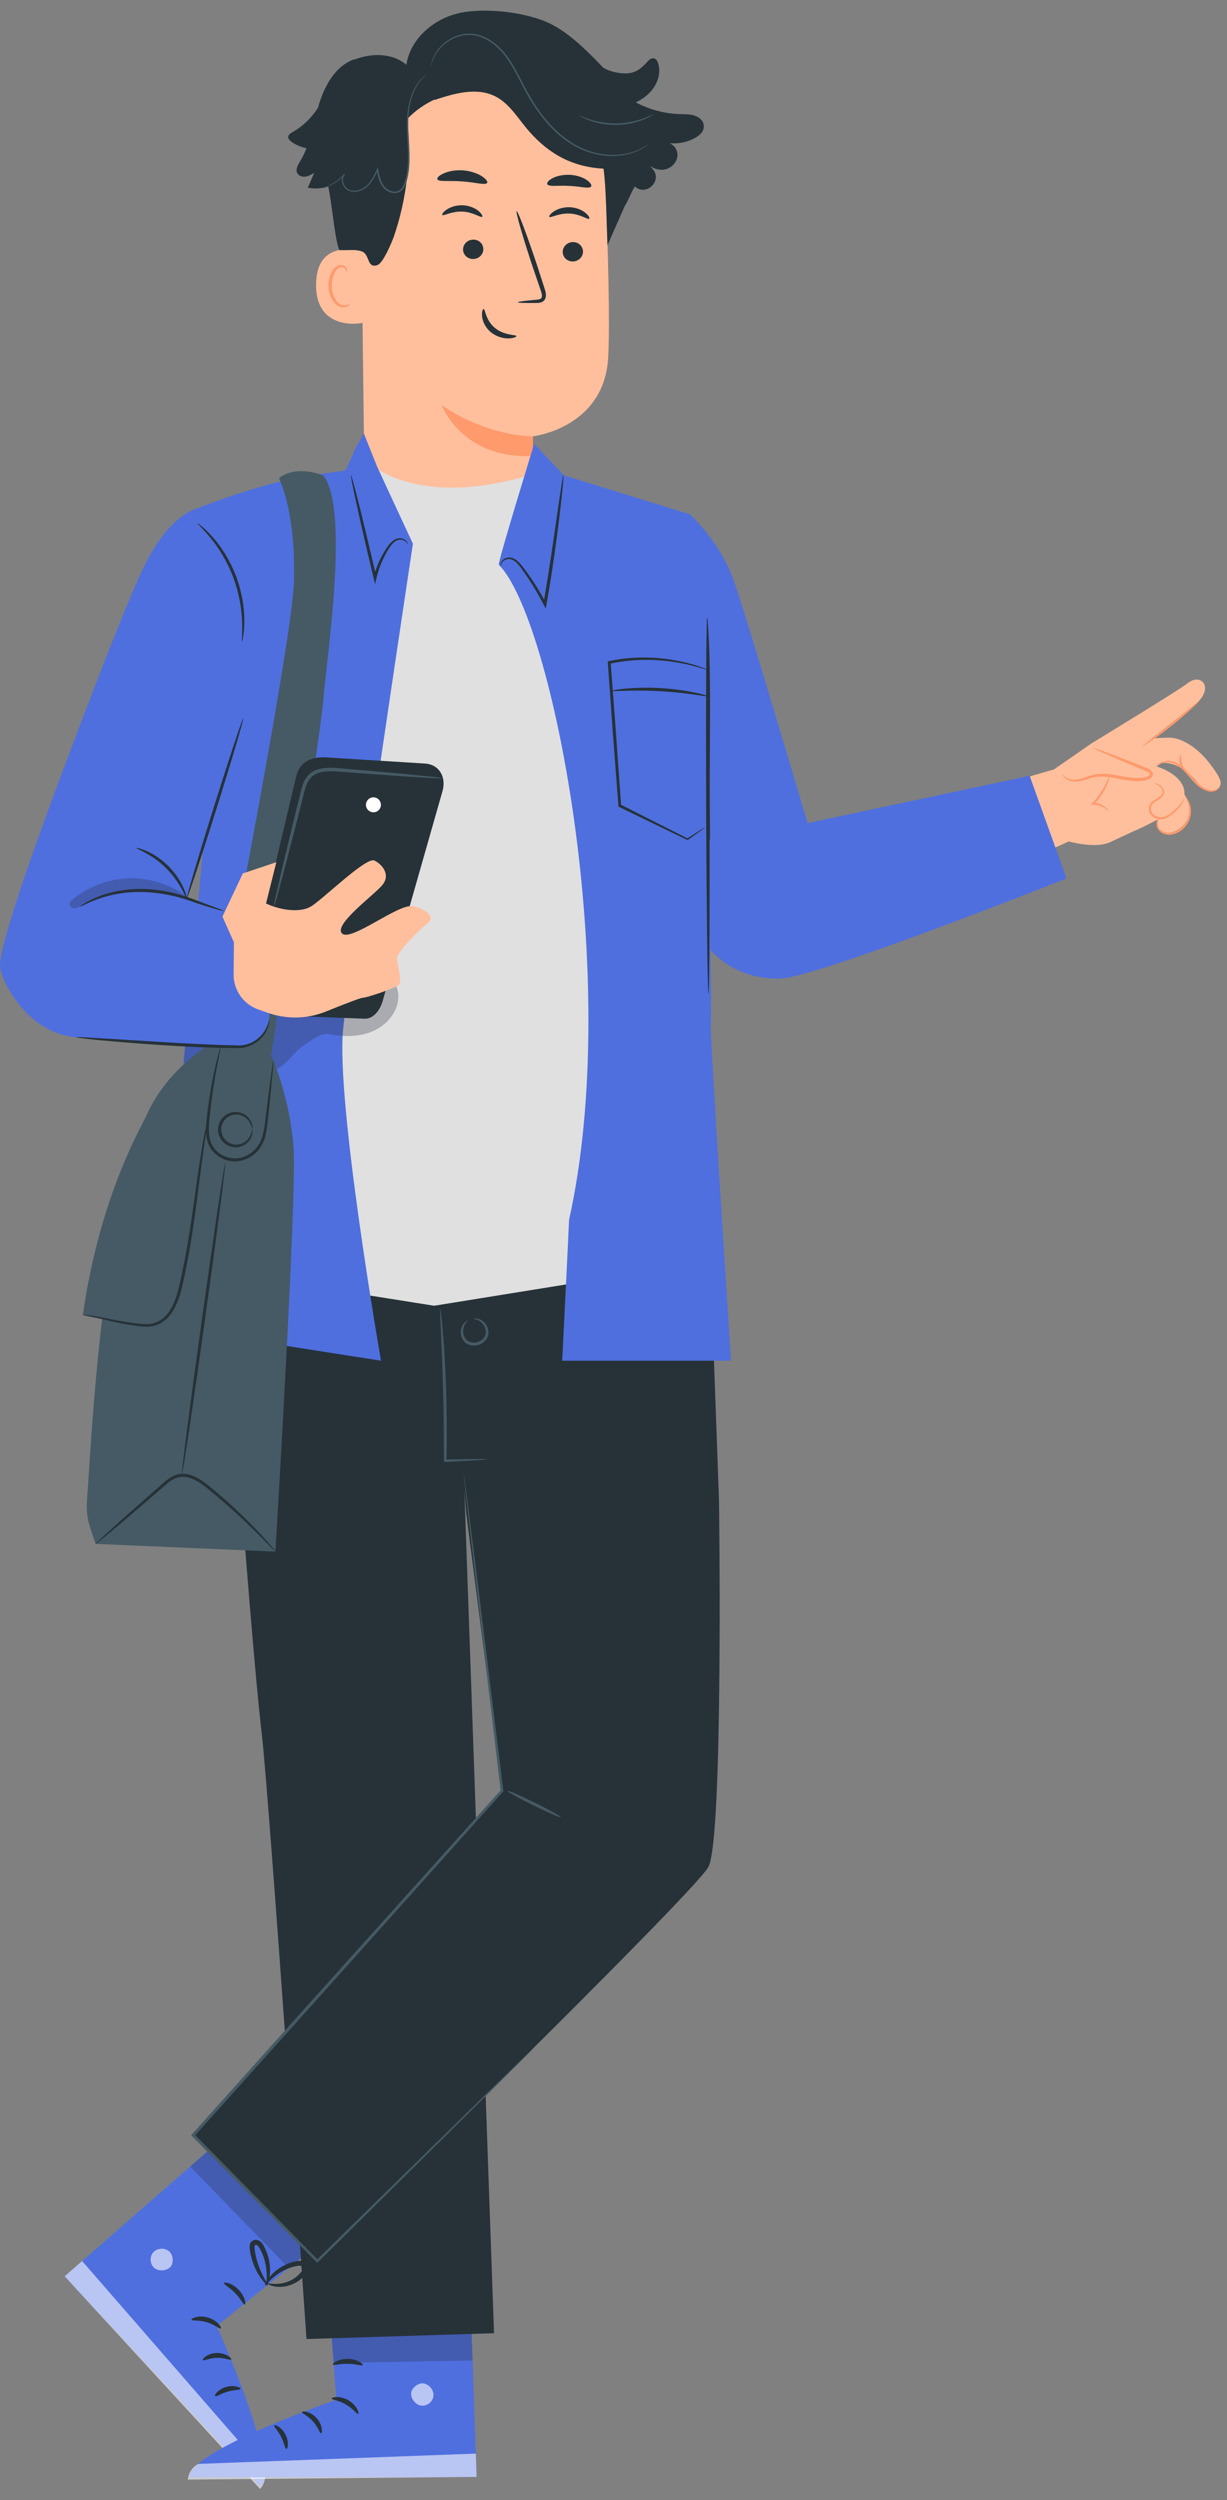
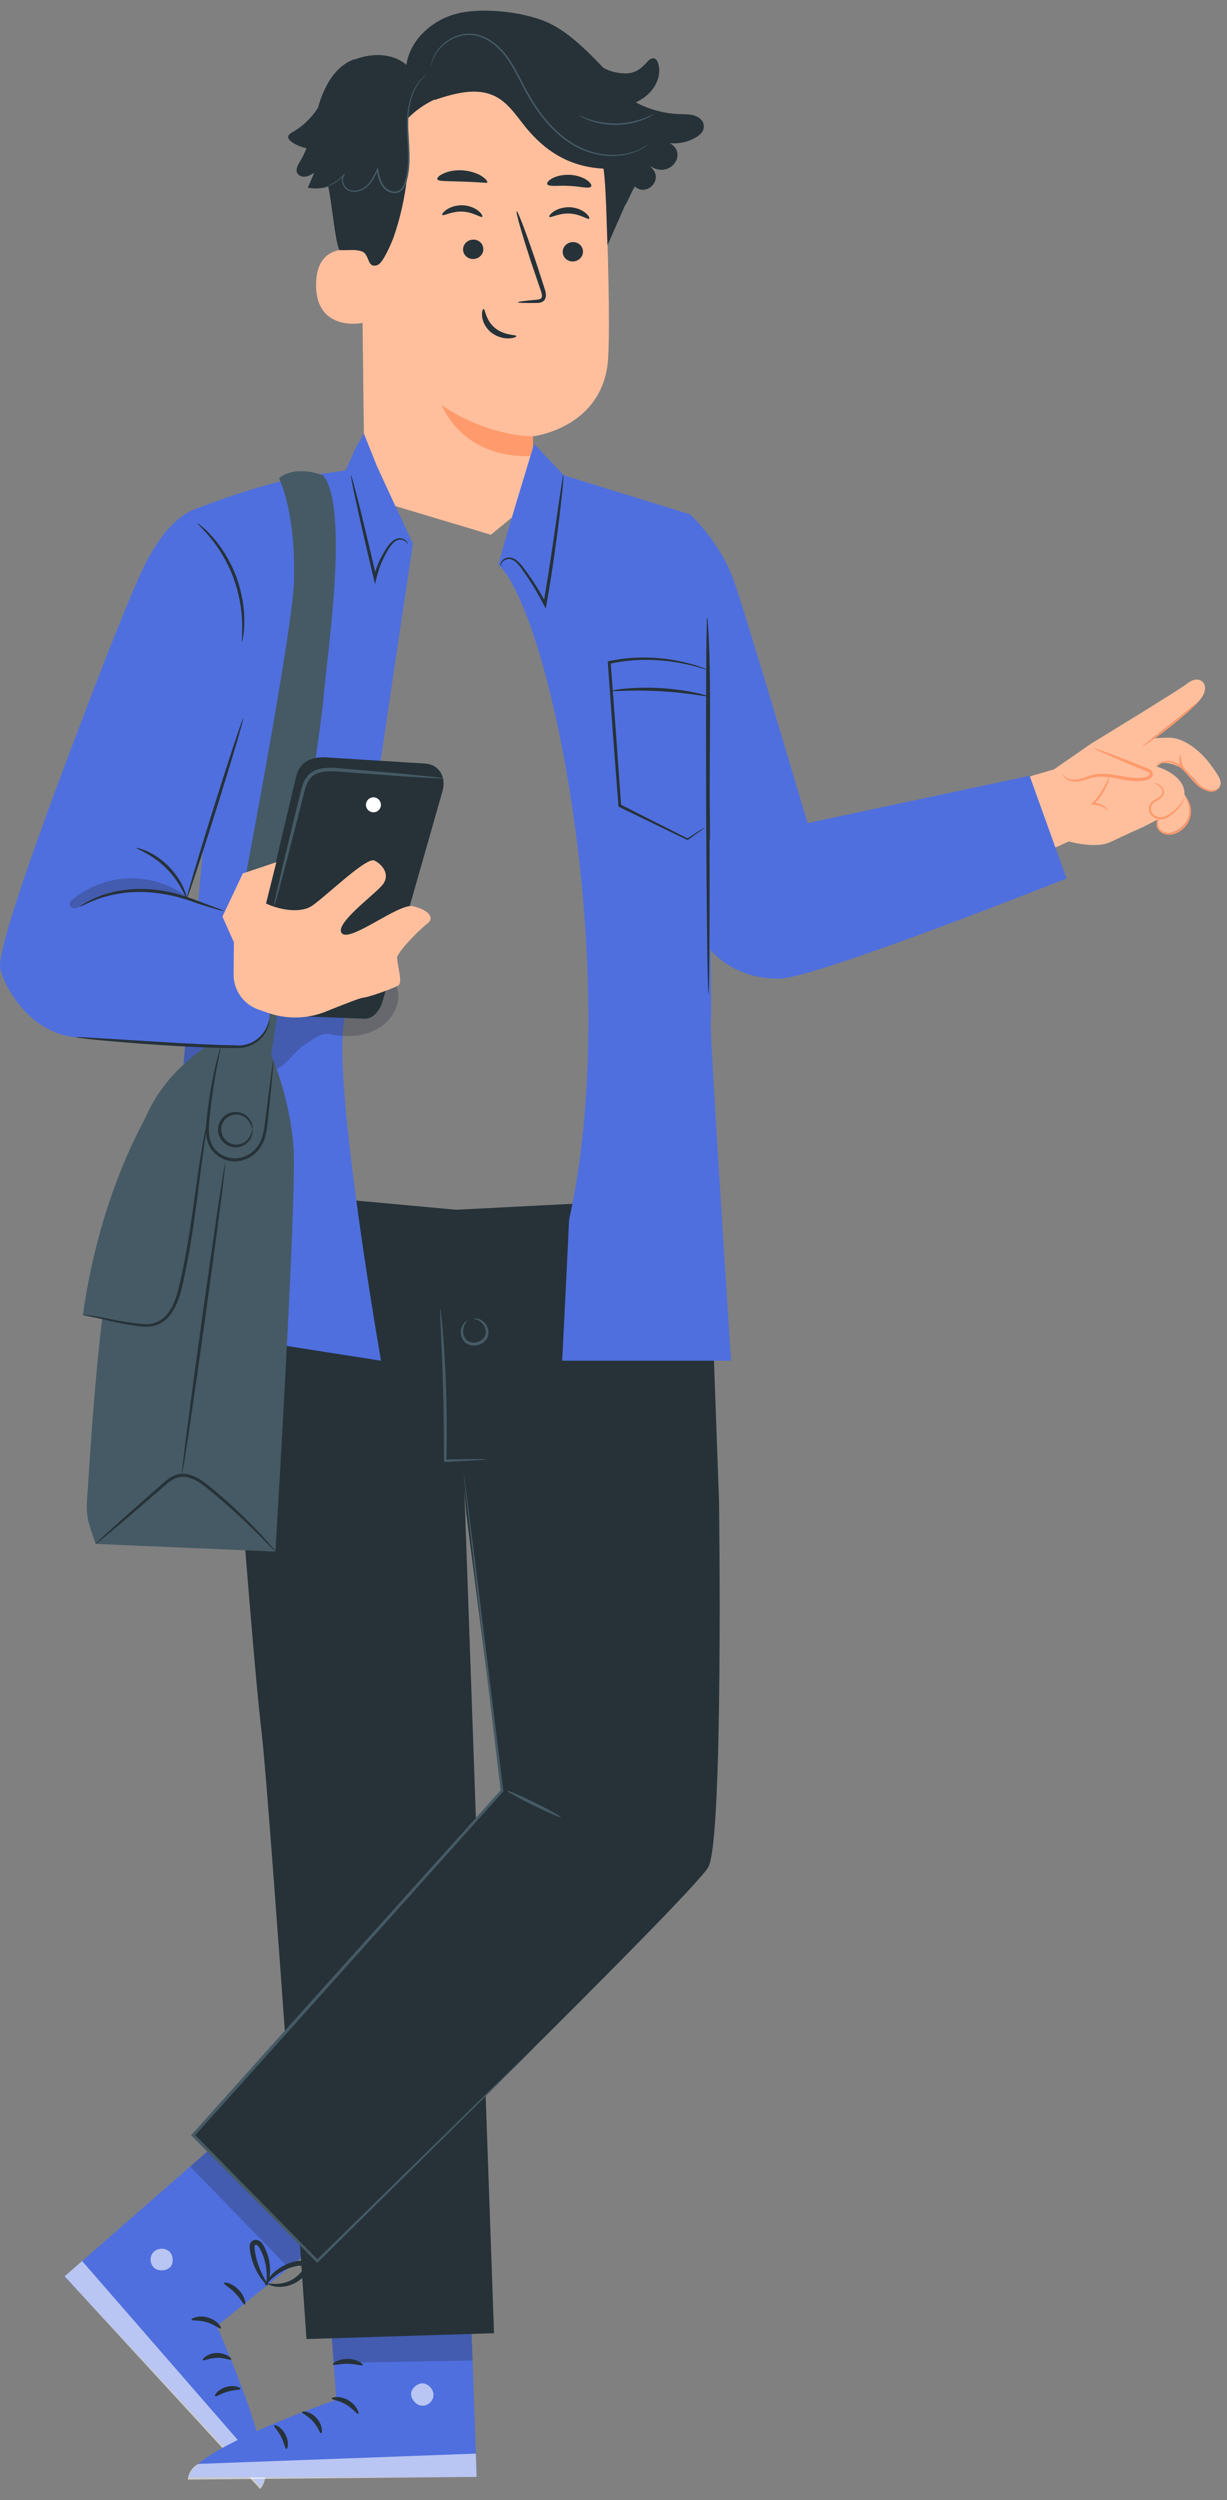
<svg xmlns="http://www.w3.org/2000/svg" width="82" height="167" viewBox="0 0 82 167" fill="none">
  <rect x="0" y="0" width="82" height="167" fill="#808080" stroke="none" />
  <path d="M24.37 33.188L24.128 13.323C23.908 8.383 26.598 4.138 31.543 4.052L32.001 4.069C36.604 4.259 40.288 7.951 40.469 12.555C40.638 16.839 40.767 21.572 40.646 23.86C40.392 28.598 35.62 29.142 35.62 29.142C35.611 29.142 35.589 32.027 35.594 33.417L32.808 35.719L24.374 33.188H24.37Z" fill="#FFBF9D" />
  <path d="M35.619 29.142C35.619 29.142 32.622 29.194 29.522 27.061C29.522 27.061 30.86 30.688 35.606 30.455L35.619 29.142Z" fill="#FF9A6C" />
  <path d="M38.962 16.808C38.962 17.167 38.655 17.46 38.279 17.465C37.908 17.469 37.606 17.184 37.606 16.826C37.606 16.467 37.912 16.174 38.288 16.169C38.664 16.165 38.962 16.45 38.962 16.808Z" fill="#263238" />
  <path d="M39.377 14.61C39.29 14.697 38.794 14.295 38.064 14.265C37.338 14.226 36.785 14.58 36.712 14.485C36.673 14.442 36.768 14.287 37.006 14.127C37.243 13.967 37.641 13.82 38.094 13.842C38.547 13.863 38.923 14.045 39.135 14.226C39.351 14.407 39.42 14.572 39.377 14.606V14.61Z" fill="#263238" />
  <path d="M32.302 16.644C32.302 17.003 31.996 17.296 31.62 17.301C31.249 17.305 30.946 17.02 30.946 16.662C30.946 16.303 31.253 16.009 31.629 16.005C32.004 16.001 32.302 16.286 32.302 16.644Z" fill="#263238" />
  <path d="M32.225 14.481C32.139 14.567 31.638 14.166 30.913 14.135C30.187 14.097 29.634 14.451 29.561 14.356C29.522 14.312 29.617 14.157 29.855 13.997C30.092 13.837 30.489 13.691 30.943 13.712C31.396 13.734 31.772 13.915 31.984 14.097C32.2 14.278 32.269 14.442 32.225 14.476V14.481Z" fill="#263238" />
  <path d="M34.609 20.19C34.609 20.147 35.063 20.09 35.801 20.026C35.987 20.013 36.164 19.983 36.203 19.857C36.25 19.723 36.181 19.52 36.103 19.3C35.948 18.842 35.784 18.363 35.611 17.862C34.929 15.815 34.445 14.131 34.527 14.105C34.609 14.079 35.227 15.716 35.909 17.767C36.073 18.272 36.229 18.752 36.375 19.214C36.436 19.43 36.548 19.672 36.44 19.948C36.384 20.086 36.242 20.181 36.125 20.207C36.004 20.237 35.9 20.237 35.805 20.237C35.067 20.246 34.609 20.233 34.605 20.19H34.609Z" fill="#263238" />
-   <path d="M32.557 12.214C32.449 12.395 31.75 12.17 30.89 12.119C30.031 12.045 29.305 12.166 29.228 11.972C29.193 11.877 29.344 11.717 29.655 11.579C29.962 11.441 30.428 11.341 30.942 11.38C31.456 11.419 31.905 11.583 32.19 11.764C32.475 11.946 32.605 12.127 32.557 12.214V12.214Z" fill="#263238" />
+   <path d="M32.557 12.214C30.031 12.045 29.305 12.166 29.228 11.972C29.193 11.877 29.344 11.717 29.655 11.579C29.962 11.441 30.428 11.341 30.942 11.38C31.456 11.419 31.905 11.583 32.19 11.764C32.475 11.946 32.605 12.127 32.557 12.214V12.214Z" fill="#263238" />
  <path d="M39.497 12.468C39.342 12.628 38.754 12.443 38.037 12.417C37.325 12.369 36.716 12.494 36.582 12.317C36.522 12.231 36.621 12.067 36.893 11.92C37.156 11.769 37.597 11.656 38.085 11.678C38.573 11.704 38.996 11.864 39.238 12.041C39.484 12.218 39.562 12.391 39.497 12.468V12.468Z" fill="#263238" />
  <path d="M24.37 16.852C24.292 16.813 21.152 15.755 21.122 18.998C21.092 22.245 24.357 21.606 24.361 21.511C24.365 21.416 24.37 16.852 24.37 16.852V16.852Z" fill="#FFBF9D" />
-   <path d="M23.385 20.272C23.385 20.272 23.329 20.311 23.234 20.354C23.139 20.397 22.979 20.423 22.811 20.358C22.47 20.229 22.185 19.68 22.176 19.097C22.172 18.803 22.236 18.523 22.34 18.29C22.439 18.052 22.595 17.888 22.768 17.858C22.94 17.819 23.061 17.923 23.1 18.018C23.143 18.108 23.122 18.173 23.139 18.177C23.148 18.186 23.208 18.125 23.182 17.987C23.169 17.923 23.13 17.845 23.057 17.784C22.979 17.72 22.867 17.685 22.746 17.698C22.496 17.711 22.267 17.94 22.15 18.195C22.021 18.449 21.939 18.765 21.947 19.097C21.96 19.749 22.293 20.367 22.759 20.505C22.988 20.566 23.178 20.501 23.277 20.423C23.377 20.345 23.398 20.272 23.385 20.267V20.272Z" fill="#FF9A6C" />
  <path d="M32.32 20.639C32.432 20.63 32.436 21.377 33.075 21.904C33.715 22.431 34.509 22.345 34.513 22.448C34.522 22.496 34.336 22.595 34.004 22.604C33.676 22.617 33.196 22.513 32.803 22.189C32.415 21.865 32.242 21.433 32.216 21.127C32.186 20.816 32.268 20.63 32.32 20.635V20.639Z" fill="#263238" />
  <path d="M47.02 8.288C46.972 8.098 46.834 7.938 46.666 7.835C46.294 7.61 45.867 7.636 45.452 7.623C44.424 7.593 43.405 7.321 42.49 6.841C42.814 6.682 43.112 6.487 43.371 6.237C43.902 5.719 44.213 4.92 43.98 4.22C43.936 4.086 43.863 3.948 43.729 3.905C43.517 3.836 43.332 4.043 43.185 4.207C42.697 4.743 42.248 4.967 41.527 4.889C41.078 4.838 40.646 4.734 40.296 4.509C40.283 4.496 40.27 4.479 40.257 4.462C40.089 4.285 39.929 4.116 39.769 3.957C38.56 2.73 37.523 1.879 36.444 1.435C34.868 0.778 32.22 0.489 30.562 0.904C28.904 1.318 27.405 2.64 27.159 4.332C26.244 3.538 24.849 3.529 23.717 3.97L23.687 3.957C22.426 4.389 21.696 5.71 21.312 6.988C21.29 7.057 21.273 7.131 21.252 7.2C20.82 7.869 20.237 8.439 19.541 8.832C19.421 8.901 19.278 8.988 19.261 9.126C19.244 9.264 19.36 9.381 19.472 9.463C19.77 9.683 20.12 9.83 20.483 9.899C20.366 10.201 20.228 10.495 20.055 10.775C19.913 11.013 19.74 11.298 19.861 11.553C19.956 11.747 20.198 11.829 20.414 11.799C20.63 11.769 20.82 11.652 21.001 11.54C20.859 11.872 20.712 12.209 20.569 12.542C21.023 12.628 21.493 12.594 21.938 12.464C22.193 13.665 22.366 15.889 22.668 16.705C23.527 16.731 23.739 16.64 24.171 16.787C24.732 16.981 24.503 17.97 25.238 17.698C25.613 17.56 26.201 16.152 26.33 15.776C27.185 13.267 27.492 10.577 27.22 7.943C27.747 7.394 28.381 6.949 29.072 6.634L29.016 6.686C30.346 6.241 31.853 5.805 33.106 6.44C34.077 6.932 34.639 7.956 35.36 8.772C36.725 10.322 38.283 11.155 40.343 11.268C40.512 12.701 40.542 15.046 40.598 16.385L41.769 13.721V13.734C41.864 13.578 41.941 13.423 42.015 13.263L42.041 13.215C42.161 12.956 42.274 12.701 42.425 12.451L42.438 12.464C43.155 13.112 44.234 12.145 43.673 11.363C43.561 11.207 43.427 11.069 43.276 10.953C43.604 11.268 44.096 11.423 44.532 11.294C44.968 11.164 45.31 10.728 45.275 10.279C45.254 9.968 45.033 9.692 44.757 9.566C45.34 9.618 45.94 9.497 46.454 9.212C46.791 9.027 47.123 8.716 47.016 8.292L47.02 8.288Z" fill="#263238" />
  <path d="M28.645 4.894C28.645 4.894 28.446 5.019 28.166 5.326C27.889 5.632 27.574 6.163 27.418 6.893C27.341 7.256 27.289 7.662 27.285 8.098C27.276 8.534 27.306 9.005 27.336 9.497C27.362 9.99 27.392 10.512 27.354 11.056C27.336 11.328 27.297 11.6 27.237 11.877C27.172 12.144 27.099 12.438 26.892 12.671C26.727 12.857 26.455 12.939 26.218 12.887C25.98 12.844 25.773 12.714 25.618 12.537C25.315 12.179 25.246 11.726 25.173 11.324L25.272 11.337C25.104 11.695 24.935 12.045 24.685 12.326C24.439 12.607 24.098 12.792 23.756 12.818C23.584 12.831 23.415 12.801 23.268 12.727C23.122 12.654 23.014 12.529 22.94 12.395C22.871 12.261 22.837 12.114 22.845 11.972C22.854 11.829 22.91 11.7 23.001 11.605L23.052 11.652C22.681 12.067 22.292 12.287 22.025 12.408C21.891 12.468 21.779 12.503 21.705 12.529C21.632 12.55 21.593 12.559 21.593 12.555C21.593 12.555 21.627 12.537 21.701 12.511C21.77 12.481 21.878 12.442 22.007 12.378C22.267 12.248 22.646 12.024 23.001 11.613L23.052 11.661C22.893 11.829 22.88 12.127 23.014 12.365C23.083 12.486 23.182 12.594 23.311 12.658C23.441 12.723 23.596 12.749 23.756 12.736C24.072 12.71 24.387 12.537 24.62 12.27C24.858 12.002 25.022 11.661 25.186 11.302L25.255 11.151L25.285 11.315C25.358 11.713 25.432 12.149 25.708 12.473C25.846 12.628 26.037 12.745 26.244 12.784C26.451 12.827 26.671 12.762 26.814 12.598C26.995 12.399 27.069 12.123 27.133 11.855C27.194 11.587 27.228 11.32 27.25 11.052C27.289 10.521 27.263 10.002 27.237 9.506C27.211 9.014 27.185 8.543 27.198 8.098C27.207 7.653 27.263 7.243 27.349 6.876C27.513 6.137 27.846 5.598 28.14 5.295C28.438 4.993 28.654 4.894 28.654 4.894H28.645Z" fill="#455A64" />
  <path d="M43.284 9.683C43.284 9.683 43.271 9.696 43.245 9.713C43.215 9.735 43.172 9.765 43.124 9.8C43.072 9.838 43.008 9.882 42.921 9.925C42.839 9.972 42.744 10.028 42.632 10.072C42.187 10.274 41.479 10.477 40.594 10.413C39.717 10.352 38.672 10.033 37.739 9.32C36.798 8.629 35.977 7.614 35.308 6.453C34.971 5.874 34.695 5.282 34.388 4.734C34.086 4.186 33.753 3.676 33.343 3.274C32.941 2.868 32.471 2.57 31.983 2.428C31.741 2.354 31.495 2.333 31.261 2.337C31.028 2.346 30.804 2.393 30.601 2.458C30.19 2.592 29.858 2.812 29.603 3.041C29.348 3.274 29.176 3.52 29.059 3.732C28.839 4.168 28.822 4.445 28.804 4.44C28.804 4.44 28.804 4.423 28.804 4.388C28.813 4.35 28.817 4.302 28.83 4.242C28.856 4.116 28.912 3.931 29.016 3.706C29.128 3.486 29.301 3.231 29.556 2.989C29.81 2.752 30.147 2.519 30.57 2.376C30.782 2.307 31.011 2.259 31.253 2.247C31.495 2.242 31.754 2.259 32.004 2.333C32.509 2.475 32.997 2.782 33.408 3.197C33.827 3.607 34.172 4.121 34.474 4.673C34.781 5.226 35.057 5.818 35.394 6.392C36.055 7.541 36.867 8.547 37.791 9.234C38.706 9.938 39.73 10.262 40.589 10.331C41.457 10.4 42.161 10.218 42.602 10.028C43.051 9.834 43.262 9.661 43.271 9.674L43.284 9.683Z" fill="#455A64" />
  <path d="M43.738 7.601C43.738 7.601 43.681 7.649 43.565 7.718C43.453 7.787 43.28 7.878 43.06 7.968C42.839 8.063 42.567 8.15 42.256 8.223C41.945 8.288 41.6 8.336 41.233 8.348C40.866 8.353 40.516 8.323 40.205 8.266C39.894 8.206 39.618 8.133 39.393 8.046C39.169 7.964 38.992 7.882 38.875 7.817C38.758 7.753 38.694 7.714 38.698 7.709C38.707 7.692 38.97 7.83 39.415 7.973C39.639 8.046 39.911 8.115 40.218 8.167C40.525 8.215 40.866 8.245 41.224 8.241C41.583 8.232 41.924 8.189 42.226 8.128C42.528 8.063 42.8 7.986 43.021 7.904C43.461 7.74 43.716 7.593 43.729 7.61L43.738 7.601Z" fill="#455A64" />
  <path d="M22.197 149.156L14.484 155.362C14.484 155.362 18.738 164.806 17.425 166.093L4.319 152.05L15.94 141.888L22.197 149.16V149.156Z" fill="#4F6FDF" />
  <g opacity="0.6">
    <path d="M11.228 150.322C10.908 150.106 10.425 150.188 10.196 150.499C9.967 150.81 10.045 151.302 10.36 151.523C10.675 151.743 11.258 151.665 11.452 151.333C11.642 151 11.521 150.426 11.163 150.288" fill="white" />
  </g>
  <g opacity="0.6">
    <path d="M4.318 152.045L5.488 151.022L17.671 165.022C17.671 165.022 17.891 165.657 17.386 166.253L4.318 152.041V152.045Z" fill="white" />
  </g>
  <path d="M14.76 155.53C14.687 155.591 14.35 155.262 13.819 155.111C13.292 154.947 12.83 155.034 12.8 154.943C12.757 154.865 13.27 154.606 13.909 154.8C14.549 154.99 14.838 155.491 14.756 155.534L14.76 155.53Z" fill="#263238" />
  <path d="M15.451 157.599C15.395 157.676 15.011 157.473 14.501 157.491C13.992 157.491 13.616 157.715 13.556 157.642C13.486 157.586 13.858 157.175 14.493 157.167C15.123 157.15 15.516 157.543 15.451 157.603V157.599Z" fill="#263238" />
  <path d="M14.375 160.043C14.306 159.991 14.573 159.585 15.117 159.434C15.662 159.274 16.106 159.477 16.072 159.559C16.05 159.65 15.653 159.615 15.208 159.749C14.759 159.87 14.444 160.112 14.375 160.047V160.043Z" fill="#263238" />
  <path d="M16.362 153.924C16.271 153.95 16.09 153.539 15.714 153.164C15.347 152.779 14.941 152.585 14.972 152.494C14.989 152.408 15.511 152.486 15.947 152.939C16.384 153.388 16.448 153.915 16.362 153.928V153.924Z" fill="#263238" />
  <g opacity="0.3">
    <path d="M20.668 150.383L19.295 151.488L12.709 144.712L14.376 143.248L20.668 150.383Z" fill="#272E3F" />
  </g>
  <path d="M17.895 152.641C17.865 152.667 17.58 152.425 17.269 151.911C17.114 151.657 16.963 151.328 16.846 150.948C16.79 150.758 16.738 150.555 16.708 150.339C16.695 150.236 16.669 150.119 16.691 149.972C16.695 149.83 16.846 149.623 17.041 149.614C17.218 149.592 17.377 149.683 17.472 149.787C17.567 149.89 17.623 149.998 17.671 150.093C17.77 150.288 17.848 150.486 17.909 150.681C18.021 151.069 18.06 151.432 18.047 151.734C18.025 152.343 17.861 152.684 17.826 152.671C17.775 152.658 17.857 152.304 17.818 151.739C17.796 151.458 17.74 151.125 17.623 150.776C17.563 150.603 17.485 150.421 17.39 150.244C17.3 150.054 17.187 149.925 17.084 149.942C17.045 149.951 17.032 149.959 17.015 150.028C17.002 150.098 17.015 150.197 17.027 150.296C17.053 150.499 17.092 150.689 17.14 150.871C17.235 151.233 17.356 151.549 17.477 151.808C17.718 152.326 17.939 152.615 17.9 152.645L17.895 152.641Z" fill="#263238" />
  <path d="M17.714 152.637C17.68 152.62 17.814 152.261 18.25 151.838C18.466 151.631 18.764 151.415 19.131 151.246C19.316 151.164 19.515 151.095 19.731 151.048C19.947 151.009 20.232 150.944 20.5 151.194C20.629 151.333 20.62 151.549 20.56 151.674C20.504 151.808 20.426 151.89 20.357 151.98C20.21 152.153 20.042 152.296 19.869 152.404C19.519 152.624 19.152 152.723 18.85 152.745C18.228 152.788 17.887 152.563 17.904 152.537C17.921 152.481 18.271 152.611 18.82 152.516C19.092 152.468 19.407 152.36 19.701 152.153C19.848 152.049 19.99 151.924 20.111 151.777C20.245 151.622 20.318 151.454 20.253 151.41C20.193 151.337 19.968 151.315 19.796 151.363C19.601 151.402 19.416 151.458 19.247 151.523C18.906 151.661 18.621 151.838 18.401 152.011C17.956 152.36 17.757 152.667 17.714 152.637V152.637Z" fill="#263238" />
  <path d="M21.734 150.417L22.481 160.289C22.481 160.289 12.683 163.645 12.644 165.484L31.852 165.441L31.317 150.011L21.734 150.417V150.417Z" fill="#4F6FDF" />
  <g opacity="0.6">
    <path d="M28.381 159.222C28.756 159.309 29.029 159.715 28.959 160.095C28.886 160.475 28.476 160.755 28.1 160.673C27.724 160.591 27.379 160.116 27.495 159.745C27.608 159.378 28.109 159.071 28.459 159.24" fill="white" />
  </g>
  <g opacity="0.6">
    <path d="M31.853 165.441L31.801 163.886L13.253 164.573C13.253 164.573 12.64 164.845 12.549 165.622L31.853 165.441V165.441Z" fill="white" />
  </g>
  <path d="M22.166 160.203C22.175 160.298 22.641 160.319 23.116 160.604C23.596 160.876 23.851 161.269 23.937 161.23C24.023 161.209 23.859 160.656 23.28 160.324C22.706 159.987 22.145 160.121 22.166 160.207V160.203Z" fill="#263238" />
  <path d="M20.188 161.118C20.171 161.209 20.581 161.351 20.918 161.736C21.263 162.111 21.363 162.535 21.453 162.526C21.544 162.539 21.587 161.986 21.16 161.516C20.741 161.045 20.188 161.028 20.188 161.114V161.118Z" fill="#263238" />
  <path d="M19.14 163.571C19.226 163.588 19.338 163.113 19.075 162.612C18.816 162.107 18.367 161.921 18.332 162.003C18.28 162.081 18.578 162.345 18.786 162.764C19.002 163.174 19.045 163.571 19.14 163.575V163.571Z" fill="#263238" />
  <path d="M22.244 157.936C22.288 158.018 22.711 157.875 23.242 157.888C23.773 157.888 24.192 158.052 24.239 157.97C24.291 157.901 23.877 157.568 23.25 157.56C22.624 157.547 22.197 157.862 22.244 157.936V157.936Z" fill="#263238" />
  <g opacity="0.3">
    <path d="M22.166 156.074L22.296 157.832L31.581 157.668L31.516 155.789L22.166 156.074Z" fill="#272E3F" />
  </g>
  <path d="M22.131 155.94C22.131 155.979 22.502 156.022 23.094 155.897C23.388 155.832 23.729 155.724 24.087 155.547C24.264 155.461 24.45 155.353 24.627 155.232C24.713 155.172 24.817 155.111 24.908 154.995C25.007 154.891 25.059 154.641 24.929 154.494C24.826 154.351 24.649 154.295 24.511 154.295C24.368 154.295 24.256 154.33 24.152 154.36C23.941 154.42 23.742 154.498 23.565 154.589C23.206 154.77 22.917 154.995 22.701 155.206C22.273 155.638 22.135 155.992 22.166 156.01C22.209 156.04 22.416 155.737 22.852 155.379C23.072 155.202 23.353 155.016 23.69 154.861C23.858 154.787 24.04 154.718 24.234 154.671C24.437 154.61 24.61 154.602 24.666 154.688C24.688 154.723 24.688 154.736 24.649 154.796C24.605 154.852 24.528 154.908 24.441 154.969C24.277 155.085 24.109 155.189 23.945 155.28C23.617 155.461 23.301 155.586 23.029 155.673C22.485 155.85 22.127 155.889 22.127 155.94H22.131Z" fill="#263238" />
  <path d="M22.257 156.07C22.292 156.083 22.465 155.742 22.473 155.133C22.473 154.83 22.43 154.468 22.301 154.088C22.236 153.898 22.145 153.703 22.033 153.513C21.912 153.328 21.765 153.082 21.402 153.051C21.212 153.051 21.061 153.207 21.014 153.336C20.953 153.47 20.949 153.582 20.927 153.695C20.901 153.919 20.914 154.14 20.953 154.342C21.031 154.748 21.212 155.081 21.402 155.318C21.795 155.802 22.193 155.897 22.201 155.867C22.232 155.819 21.895 155.651 21.592 155.185C21.441 154.956 21.303 154.649 21.251 154.295C21.225 154.118 21.221 153.928 21.247 153.738C21.268 153.531 21.338 153.367 21.415 153.384C21.51 153.379 21.679 153.526 21.765 153.686C21.869 153.855 21.955 154.027 22.024 154.196C22.158 154.537 22.223 154.869 22.249 155.146C22.296 155.707 22.21 156.061 22.262 156.074L22.257 156.07Z" fill="#263238" />
  <path d="M14.588 79.348C14.588 79.348 16.67 108.908 17.481 115.688C17.995 119.998 20.483 156.234 20.483 156.234L33.015 155.845L30.994 98.457V80.851L14.584 79.344L14.588 79.348Z" fill="#263238" />
  <path d="M12.904 142.609L21.2 151.017C21.2 151.017 46.32 126.54 47.339 124.705C48.358 122.87 48.052 100.232 48.052 100.232L47.318 79.944L29.383 80.86L31.154 101.044L33.542 119.614L12.899 142.618L12.904 142.609Z" fill="#263238" />
  <path d="M35.692 136.762C35.692 136.762 35.61 136.857 35.437 137.034C35.26 137.216 35.001 137.47 34.673 137.807C33.991 138.485 33.006 139.47 31.75 140.718C29.215 143.223 25.604 146.798 21.264 151.086L21.204 151.147L21.143 151.086C18.621 148.534 15.819 145.701 12.839 142.687L12.774 142.622L12.835 142.553C14.955 140.187 17.209 137.673 19.528 135.087C24.633 129.408 29.418 124.079 33.481 119.557L33.46 119.627C32.712 113.291 32.086 108.006 31.646 104.296C31.434 102.452 31.266 100.997 31.154 99.995C31.102 99.502 31.058 99.127 31.028 98.859C31.015 98.734 31.007 98.639 30.998 98.57C30.994 98.505 30.989 98.47 30.994 98.47C30.994 98.47 31.002 98.505 31.011 98.57C31.02 98.643 31.037 98.738 31.054 98.859C31.089 99.123 31.141 99.502 31.205 99.99C31.331 100.988 31.516 102.443 31.75 104.287C32.207 107.997 32.855 113.278 33.637 119.609V119.648L33.615 119.678C29.556 124.208 24.779 129.542 19.684 135.225C17.365 137.812 15.106 140.321 12.986 142.687V142.549C15.957 145.572 18.755 148.413 21.269 150.966H21.143C25.505 146.695 29.137 143.141 31.68 140.649C32.95 139.414 33.952 138.442 34.639 137.773C34.975 137.449 35.239 137.194 35.42 137.021C35.597 136.853 35.697 136.771 35.697 136.771L35.692 136.762Z" fill="#455A64" />
  <path d="M37.476 121.375C37.45 121.427 36.634 121.073 35.649 120.589C34.665 120.106 33.887 119.67 33.913 119.622C33.939 119.57 34.755 119.924 35.74 120.408C36.724 120.892 37.502 121.328 37.476 121.375Z" fill="#455A64" />
  <path d="M32.526 97.473C32.526 97.473 32.254 97.516 31.771 97.546C31.244 97.572 30.561 97.611 29.754 97.654H29.668V97.568C29.668 96.523 29.663 95.249 29.637 93.876C29.603 92.088 29.534 90.473 29.482 89.302C29.456 88.749 29.439 88.283 29.421 87.916C29.408 87.588 29.408 87.406 29.421 87.406C29.434 87.406 29.46 87.584 29.499 87.912C29.534 88.236 29.577 88.711 29.624 89.294C29.715 90.464 29.806 92.083 29.84 93.871C29.866 95.249 29.862 96.527 29.836 97.572L29.75 97.486C30.557 97.473 31.239 97.46 31.771 97.451C32.254 97.451 32.531 97.456 32.531 97.473H32.526Z" fill="#455A64" />
  <path d="M31.653 88.085C31.653 88.085 31.722 88.046 31.852 88.063C31.982 88.076 32.172 88.145 32.344 88.309C32.508 88.473 32.668 88.745 32.642 89.078C32.621 89.415 32.336 89.725 31.982 89.834C31.632 89.946 31.217 89.855 31.006 89.592C30.79 89.332 30.768 89.022 30.811 88.793C30.859 88.559 30.975 88.395 31.075 88.309C31.174 88.223 31.247 88.205 31.252 88.214C31.278 88.24 31.006 88.391 30.958 88.814C30.936 89.013 30.98 89.276 31.152 89.466C31.321 89.661 31.636 89.73 31.925 89.639C32.215 89.549 32.435 89.311 32.461 89.056C32.495 88.801 32.379 88.564 32.245 88.408C31.964 88.089 31.653 88.119 31.662 88.085H31.653Z" fill="#455A64" />
  <path d="M74.2 56.249C75.215 55.757 76.373 55.247 76.373 55.247L77.374 54.742C77.387 54.815 77.387 54.893 77.383 54.966C77.379 55.109 77.374 55.26 77.439 55.385C77.564 55.623 77.888 55.679 78.156 55.636C78.718 55.545 79.214 55.135 79.408 54.603C79.594 54.094 79.49 53.494 79.154 53.07C79.162 52.928 79.154 52.777 79.097 52.613C78.769 51.611 77.292 51.196 77.292 51.196L77.616 50.972C77.616 50.972 78.817 50.717 80.073 52.332C80.259 52.574 80.527 52.751 80.829 52.803C81.015 52.837 81.209 52.824 81.365 52.695C81.749 52.38 81.624 52.025 80.855 51.011C80.086 49.996 79.002 49.266 78.147 49.275C77.288 49.279 76.956 49.339 76.956 49.339C76.956 49.339 79.78 47.128 79.953 46.981C80.454 46.558 80.682 45.98 80.428 45.617C80.263 45.388 79.888 45.215 79.292 45.69C78.774 46.105 72.931 49.663 72.931 49.663L70.439 51.391L67.321 52.297L69.26 57.177L71.424 56.206C72.222 56.409 73.458 56.603 74.2 56.245V56.249Z" fill="#FFBF9D" />
  <path d="M71 51.697C71.156 52.051 71.613 52.181 72.002 52.129C72.391 52.081 72.749 51.9 73.133 51.822C74.278 51.593 75.474 52.285 76.605 51.999C76.765 51.961 76.947 51.861 76.938 51.702C76.934 51.55 76.769 51.464 76.631 51.408C75.439 50.924 74.243 50.436 73.051 49.953" fill="#FFBF9D" />
  <path d="M73.047 49.953C73.047 49.953 73.198 49.983 73.448 50.069C73.703 50.16 74.066 50.294 74.519 50.466C74.986 50.648 75.517 50.855 76.096 51.08C76.243 51.14 76.394 51.2 76.549 51.261C76.687 51.33 76.903 51.356 77.024 51.593C77.08 51.714 77.024 51.87 76.938 51.948C76.851 52.025 76.756 52.069 76.661 52.099C76.476 52.146 76.29 52.172 76.096 52.176C75.327 52.194 74.649 51.961 74.031 51.9C73.721 51.866 73.427 51.861 73.159 51.913C72.891 51.961 72.645 52.056 72.408 52.12C71.937 52.272 71.488 52.202 71.259 52.038C71.017 51.874 70.996 51.697 71.004 51.697C71.022 51.684 71.073 51.84 71.302 51.965C71.527 52.09 71.915 52.133 72.365 51.974C72.589 51.904 72.835 51.801 73.125 51.736C73.414 51.676 73.729 51.671 74.053 51.702C74.701 51.758 75.379 51.978 76.091 51.961C76.268 51.961 76.441 51.93 76.601 51.892C76.756 51.848 76.869 51.749 76.826 51.676C76.791 51.585 76.627 51.52 76.476 51.46C76.32 51.395 76.173 51.334 76.027 51.274C75.457 51.032 74.93 50.812 74.468 50.617C74.027 50.428 73.669 50.268 73.427 50.156C73.181 50.043 73.051 49.974 73.055 49.957L73.047 49.953Z" fill="#FF9A6C" />
  <path d="M77.25 51.17C77.263 51.196 77.478 50.963 77.936 50.924C78.161 50.907 78.428 50.967 78.679 51.127C78.934 51.283 79.167 51.52 79.396 51.792C79.625 52.06 79.849 52.328 80.1 52.522C80.35 52.716 80.618 52.842 80.868 52.872C81.119 52.906 81.322 52.798 81.408 52.699C81.503 52.6 81.525 52.526 81.52 52.526C81.508 52.518 81.469 52.583 81.374 52.66C81.279 52.738 81.102 52.816 80.881 52.777C80.665 52.738 80.415 52.613 80.182 52.423C79.949 52.233 79.737 51.974 79.504 51.702C79.275 51.429 79.024 51.179 78.748 51.019C78.472 50.855 78.169 50.795 77.928 50.829C77.686 50.859 77.504 50.954 77.396 51.032C77.288 51.11 77.245 51.17 77.25 51.179V51.17Z" fill="#FF9A6C" />
  <path d="M80.142 46.813C80.142 46.813 79.918 46.968 79.576 47.249C79.196 47.556 78.747 47.927 78.246 48.333C77.741 48.73 77.283 49.093 76.899 49.395C76.553 49.667 76.338 49.836 76.35 49.849C76.363 49.866 76.597 49.724 76.959 49.473C77.322 49.223 77.81 48.86 78.337 48.441C78.859 48.022 79.322 47.625 79.645 47.323C79.969 47.025 80.155 46.826 80.142 46.813V46.813Z" fill="#FF9A6C" />
  <path d="M77.123 52.302C77.123 52.302 77.192 52.345 77.317 52.414C77.434 52.479 77.632 52.595 77.684 52.824C77.71 52.937 77.667 53.057 77.568 53.153C77.473 53.252 77.33 53.325 77.183 53.416C77.041 53.502 76.864 53.623 76.799 53.831C76.739 54.033 76.786 54.258 76.92 54.431C77.054 54.608 77.266 54.694 77.464 54.716C77.663 54.733 77.857 54.699 78.021 54.612C78.328 54.435 78.552 54.219 78.729 54.029C78.906 53.835 79.023 53.658 79.075 53.52C79.131 53.381 79.127 53.299 79.118 53.299C79.105 53.299 79.088 53.373 79.023 53.498C78.954 53.619 78.833 53.783 78.652 53.96C78.47 54.133 78.237 54.34 77.952 54.495C77.684 54.634 77.248 54.625 77.028 54.344C76.92 54.206 76.881 54.02 76.929 53.869C76.976 53.718 77.11 53.61 77.252 53.524C77.391 53.433 77.542 53.351 77.654 53.23C77.771 53.118 77.827 52.937 77.784 52.798C77.702 52.518 77.468 52.414 77.343 52.358C77.205 52.306 77.127 52.289 77.127 52.297L77.123 52.302Z" fill="#FF9A6C" />
  <path d="M77.513 54.599C77.513 54.599 77.439 54.625 77.366 54.742C77.297 54.854 77.24 55.061 77.34 55.294C77.435 55.519 77.698 55.722 78.022 55.752C78.346 55.787 78.696 55.661 78.981 55.437C79.266 55.212 79.456 54.906 79.538 54.603C79.624 54.301 79.598 54.012 79.538 53.787C79.478 53.563 79.378 53.399 79.3 53.295C79.223 53.191 79.167 53.148 79.158 53.153C79.136 53.166 79.344 53.377 79.439 53.813C79.482 54.025 79.495 54.293 79.413 54.569C79.331 54.841 79.154 55.122 78.894 55.329C78.635 55.536 78.32 55.649 78.04 55.627C77.759 55.605 77.53 55.441 77.435 55.256C77.34 55.066 77.374 54.88 77.422 54.772C77.469 54.66 77.526 54.617 77.517 54.603L77.513 54.599Z" fill="#FF9A6C" />
  <path d="M74.088 54.176C74.088 54.176 74.036 54.051 73.868 53.913C73.704 53.774 73.414 53.623 73.047 53.614L73.095 53.731C73.203 53.627 73.315 53.507 73.419 53.373C74.01 52.639 74.161 51.87 74.127 51.87C74.088 51.853 73.881 52.578 73.311 53.286C73.207 53.416 73.103 53.532 73 53.636L72.888 53.753H73.047C73.375 53.753 73.647 53.874 73.82 53.982C73.993 54.094 74.075 54.189 74.088 54.176V54.176Z" fill="#FF9A6C" />
  <path d="M78.903 50.432C78.869 50.415 78.756 50.682 78.847 51.011C78.938 51.339 79.171 51.511 79.193 51.481C79.223 51.451 79.059 51.261 78.985 50.972C78.903 50.687 78.946 50.441 78.903 50.428V50.432Z" fill="#FF9A6C" />
  <path d="M46.108 34.354C46.108 34.354 48.038 36.09 49.001 38.668C49.705 40.556 53.968 54.979 53.968 54.979L68.81 51.818L71.276 58.676C71.276 58.676 54.585 65.305 52.128 65.365C48.855 65.447 46.151 63.193 46.108 59.725C46.065 56.257 46.108 34.35 46.108 34.35V34.354Z" fill="#4F6FDF" />
-   <path d="M24.456 30.753C24.456 30.753 27.716 34.315 36.249 31.474L41.643 39.364L47.188 84.284L29.012 87.216L14.856 84.971L19.369 39.364L24.456 30.753V30.753Z" fill="#E0E0E0" />
  <path d="M25.229 31.219C25.924 32.739 27.595 36.315 27.595 36.315C27.595 36.315 23.376 64.316 22.931 68.746C22.443 73.622 25.462 90.887 25.462 90.887L10.663 88.573L14.826 42.913L12.805 34.104C12.805 34.104 16.406 32.618 19.991 31.863L23.095 31.422L23.791 29.88L24.318 28.96L25.224 31.219H25.229Z" fill="#4F6FDF" />
  <g opacity="0.3">
    <path d="M26.002 65.369C24.192 65.331 18.92 66.851 17.123 67.045C15.262 67.244 14.018 67.485 12.494 68.578L12.269 70.966C13.319 71.484 14.506 71.61 15.664 71.804C16.821 72.002 18.095 71.826 18.989 71.074C19.481 70.664 19.84 70.094 20.388 69.761C20.893 69.455 21.437 68.962 22.016 69.075C26.378 69.925 27.483 66.16 26.002 65.374V65.369Z" fill="#272E3F" />
  </g>
  <path d="M23.45 31.724C23.45 31.724 23.51 31.867 23.588 32.135C23.661 32.402 23.765 32.791 23.886 33.27C24.132 34.229 24.456 35.559 24.801 37.032C24.926 37.572 25.047 38.09 25.16 38.569H24.97C25.103 38.012 25.311 37.515 25.54 37.096C25.773 36.686 25.993 36.315 26.295 36.095C26.442 35.991 26.615 35.935 26.762 35.952C26.909 35.965 27.025 36.017 27.103 36.082C27.263 36.22 27.245 36.349 27.237 36.345C27.22 36.354 27.211 36.233 27.06 36.133C26.917 36.034 26.619 35.978 26.364 36.194C26.11 36.397 25.902 36.768 25.686 37.174C25.475 37.589 25.285 38.072 25.16 38.617L25.065 39.023L24.97 38.617C24.853 38.133 24.732 37.619 24.602 37.079C24.257 35.607 23.955 34.272 23.747 33.305C23.644 32.821 23.562 32.428 23.51 32.156C23.458 31.884 23.436 31.733 23.45 31.729V31.724Z" fill="#263238" />
  <path d="M14.437 69.498L18.185 70.59C18.185 70.59 19.399 73.428 19.619 76.697C19.839 79.966 18.405 103.64 18.405 103.64L6.387 103.121L6.024 102.029C5.839 101.472 5.765 100.88 5.808 100.297C6.111 96.406 6.646 82.902 9.565 75.047C10.956 71.303 14.437 69.502 14.437 69.502V69.498Z" fill="#455A64" />
  <path d="M18.639 31.94C18.639 31.94 19.779 34.091 19.645 38.833C19.511 43.574 12.934 76.563 12.934 76.563L17.123 76.93C17.123 76.93 21.385 49.529 21.605 46.77C21.826 44.015 23.372 33.961 21.605 31.763C21.605 31.763 19.861 30.999 18.639 31.936V31.94Z" fill="#455A64" />
  <path d="M11.414 71.981C11.414 71.981 7.005 77.474 5.537 87.834L7.484 88.253L11.414 71.981Z" fill="#455A64" />
  <path d="M13.97 74.352C13.97 74.352 13.97 74.421 13.953 74.555C13.927 74.71 13.901 74.896 13.862 75.125C13.784 75.621 13.668 76.334 13.547 77.224C13.288 78.994 13.05 81.464 12.545 84.159C12.415 84.833 12.282 85.485 12.126 86.12C11.962 86.746 11.746 87.359 11.362 87.843C10.99 88.339 10.394 88.62 9.846 88.616C9.298 88.62 8.818 88.508 8.378 88.443C7.488 88.292 6.793 88.08 6.301 87.994C6.076 87.951 5.886 87.912 5.735 87.882C5.605 87.856 5.536 87.838 5.54 87.83C5.54 87.821 5.61 87.83 5.743 87.838C5.873 87.851 6.067 87.877 6.318 87.912C6.819 87.977 7.523 88.162 8.404 88.296C8.844 88.352 9.332 88.456 9.846 88.443C10.356 88.439 10.874 88.184 11.219 87.722C11.569 87.268 11.781 86.677 11.936 86.064C12.087 85.442 12.217 84.785 12.351 84.116C12.856 81.434 13.115 78.968 13.413 77.198C13.551 76.312 13.694 75.6 13.793 75.108C13.845 74.883 13.888 74.697 13.923 74.542C13.953 74.412 13.974 74.347 13.979 74.347L13.97 74.352Z" fill="#263238" />
  <path d="M18.272 70.811C18.272 70.811 18.272 71.044 18.238 71.458C18.195 71.907 18.138 72.504 18.069 73.216C18.03 73.592 17.987 73.998 17.944 74.43C17.892 74.866 17.866 75.332 17.745 75.829C17.633 76.321 17.357 76.831 16.899 77.163C16.454 77.5 15.832 77.668 15.245 77.522C14.662 77.379 14.161 76.969 13.941 76.442C13.721 75.911 13.755 75.358 13.798 74.87C13.898 73.885 14.036 73.004 14.174 72.27C14.312 71.536 14.455 70.949 14.558 70.543C14.666 70.137 14.736 69.921 14.748 69.921C14.761 69.921 14.718 70.15 14.636 70.56C14.554 70.97 14.438 71.562 14.317 72.296C14.196 73.03 14.075 73.911 13.984 74.887C13.945 75.371 13.924 75.894 14.122 76.364C14.317 76.831 14.766 77.198 15.293 77.323C15.815 77.457 16.372 77.31 16.782 77.003C17.201 76.701 17.456 76.252 17.568 75.785C17.685 75.319 17.72 74.848 17.78 74.417C17.836 73.985 17.884 73.579 17.931 73.207C18.026 72.495 18.104 71.903 18.164 71.454C18.225 71.04 18.264 70.815 18.277 70.815L18.272 70.811Z" fill="#263238" />
  <path d="M18.436 103.666C18.436 103.666 18.271 103.519 17.995 103.234C17.719 102.949 17.322 102.538 16.812 102.046C16.307 101.554 15.689 100.975 14.985 100.362C14.631 100.055 14.255 99.74 13.862 99.421C13.469 99.109 13.038 98.794 12.537 98.678C12.286 98.621 12.036 98.63 11.803 98.712C11.569 98.794 11.362 98.937 11.172 99.092C10.788 99.425 10.416 99.744 10.062 100.051C9.358 100.656 8.719 101.2 8.171 101.67C7.648 102.107 7.216 102.469 6.884 102.75C6.577 103 6.404 103.134 6.391 103.126C6.383 103.117 6.538 102.962 6.828 102.69C7.147 102.4 7.566 102.02 8.071 101.562C8.611 101.083 9.242 100.526 9.937 99.913C10.291 99.602 10.662 99.278 11.047 98.941C11.245 98.777 11.47 98.617 11.738 98.522C12.005 98.427 12.303 98.419 12.584 98.483C13.146 98.617 13.59 98.95 13.992 99.269C14.389 99.593 14.761 99.913 15.115 100.228C15.819 100.854 16.423 101.442 16.92 101.951C17.416 102.461 17.801 102.888 18.06 103.19C18.319 103.493 18.453 103.666 18.444 103.674L18.436 103.666Z" fill="#263238" />
  <path d="M15.049 77.703C15.106 77.712 14.505 82.362 13.706 88.093C12.908 93.828 12.216 98.466 12.16 98.457C12.104 98.449 12.704 93.798 13.503 88.063C14.302 82.332 14.993 77.69 15.049 77.699V77.703Z" fill="#263238" />
  <path d="M16.86 75.444C16.86 75.444 16.838 75.349 16.787 75.189C16.735 75.034 16.622 74.805 16.385 74.637C16.156 74.464 15.785 74.373 15.431 74.511C15.081 74.637 14.778 75.013 14.783 75.449C14.783 75.885 15.081 76.26 15.431 76.386C15.785 76.52 16.156 76.429 16.385 76.26C16.622 76.092 16.735 75.863 16.787 75.708C16.838 75.548 16.843 75.449 16.86 75.453C16.869 75.453 16.894 75.552 16.864 75.729C16.834 75.902 16.73 76.165 16.471 76.377C16.221 76.589 15.789 76.718 15.361 76.567C14.938 76.429 14.567 75.98 14.571 75.453C14.567 74.926 14.938 74.477 15.361 74.339C15.789 74.188 16.221 74.317 16.471 74.529C16.73 74.74 16.834 75.004 16.864 75.177C16.894 75.354 16.869 75.453 16.86 75.453V75.444Z" fill="#263238" />
  <path d="M48.855 90.887C48.855 90.887 47.396 68.574 47.504 68.284C47.612 67.999 47.253 54.224 47.504 54.008C47.754 53.792 46.109 34.354 46.109 34.354L37.545 31.707L37.658 31.724L35.697 29.651C35.697 29.651 33.24 37.628 33.335 37.723C36.915 41.29 41.644 65.283 38.029 81.486C38.029 81.775 37.571 90.887 37.571 90.887H48.851H48.855Z" fill="#4F6FDF" />
  <path d="M47.123 55.264C47.123 55.264 47.029 55.351 46.834 55.489C46.618 55.64 46.329 55.843 45.97 56.098L45.949 56.115L45.923 56.102C44.878 55.597 43.293 54.828 41.376 53.9L41.328 53.878V53.826C41.212 52.349 41.086 50.674 40.952 48.907C40.836 47.249 40.724 45.673 40.62 44.256V44.174L40.693 44.157C42.667 43.738 44.398 43.941 45.556 44.192C46.139 44.317 46.588 44.464 46.895 44.572C47.197 44.684 47.352 44.762 47.348 44.77C47.348 44.779 47.184 44.718 46.873 44.628C46.566 44.537 46.113 44.412 45.534 44.3C44.381 44.084 42.671 43.911 40.736 44.339L40.81 44.239C40.918 45.656 41.034 47.227 41.16 48.89C41.285 50.661 41.406 52.332 41.51 53.809L41.458 53.731C43.358 54.69 44.93 55.489 45.966 56.011H45.919C46.286 55.778 46.584 55.588 46.808 55.446C47.011 55.316 47.123 55.255 47.128 55.264H47.123Z" fill="#263238" />
  <path d="M47.262 41.255C47.262 41.255 47.297 41.462 47.322 41.838C47.348 42.214 47.374 42.758 47.4 43.432C47.448 44.779 47.461 46.64 47.448 48.696C47.435 50.752 47.426 52.608 47.435 53.956C47.439 54.599 47.443 55.135 47.448 55.549C47.448 55.925 47.448 56.132 47.43 56.137C47.417 56.137 47.396 55.929 47.37 55.554C47.344 55.178 47.318 54.634 47.292 53.96C47.245 52.613 47.232 50.752 47.245 48.696C47.258 46.64 47.266 44.783 47.258 43.436C47.253 42.792 47.249 42.257 47.245 41.843C47.245 41.467 47.245 41.26 47.262 41.255Z" fill="#263238" />
  <path d="M37.658 31.724C37.658 31.724 37.658 31.914 37.632 32.26C37.602 32.601 37.55 33.098 37.481 33.706C37.343 34.924 37.131 36.608 36.842 38.461C36.738 39.13 36.63 39.774 36.522 40.365L36.47 40.651L36.337 40.396C36.017 39.774 35.684 39.212 35.365 38.724C35.205 38.478 35.05 38.254 34.898 38.047C34.752 37.839 34.609 37.649 34.449 37.524C34.289 37.394 34.112 37.325 33.961 37.343C33.806 37.36 33.681 37.433 33.603 37.507C33.447 37.671 33.499 37.822 33.478 37.818C33.478 37.831 33.387 37.671 33.551 37.459C33.633 37.364 33.763 37.269 33.944 37.243C34.13 37.213 34.341 37.286 34.523 37.425C34.704 37.559 34.859 37.753 35.015 37.96C35.17 38.167 35.335 38.392 35.499 38.634C35.831 39.122 36.177 39.683 36.505 40.309L36.319 40.335C36.419 39.739 36.522 39.1 36.63 38.435C36.919 36.587 37.153 34.907 37.33 33.694C37.416 33.119 37.489 32.636 37.546 32.255C37.602 31.919 37.636 31.729 37.649 31.733L37.658 31.724Z" fill="#263238" />
  <path d="M47.279 46.498C47.27 46.528 46.916 46.468 46.342 46.39C45.767 46.308 44.973 46.213 44.087 46.165C43.206 46.118 42.403 46.122 41.825 46.139C41.246 46.157 40.883 46.174 40.883 46.139C40.883 46.113 41.237 46.044 41.816 45.992C42.399 45.941 43.206 45.91 44.1 45.958C44.99 46.01 45.793 46.126 46.367 46.243C46.942 46.359 47.287 46.468 47.279 46.493V46.498Z" fill="#263238" />
  <path d="M13.141 33.983C13.141 33.983 11.302 34.32 9.553 37.99C7.804 41.661 3.312 53.856 3.019 54.673L12.204 60.779L17.391 45.41L13.146 33.983H13.141Z" fill="#4F6FDF" />
  <path d="M17.935 67.101L18.012 61.889L12.083 59.881L13.202 56.171L4.064 51.874C4.064 51.874 -0.026 62.571 0 64.536C0.009 65.261 1.637 68.954 5.04 69.282C7.255 69.498 12.264 69.791 15.637 69.912C17.166 69.969 18.332 68.578 17.935 67.101V67.101Z" fill="#4F6FDF" />
  <path d="M16.259 47.97C16.311 47.988 15.512 50.7 14.467 54.025C13.422 57.35 12.532 60.036 12.48 60.019C12.429 60.002 13.227 57.294 14.273 53.964C15.318 50.639 16.207 47.953 16.259 47.97Z" fill="#263238" />
  <path d="M14.968 60.857C14.968 60.857 14.825 60.839 14.583 60.77C14.337 60.701 13.987 60.593 13.556 60.459C13.119 60.334 12.623 60.118 12.048 59.967C11.478 59.807 10.835 59.678 10.153 59.617C8.784 59.483 7.544 59.712 6.694 59.997C5.843 60.291 5.368 60.593 5.346 60.559C5.338 60.546 5.454 60.468 5.67 60.33C5.886 60.196 6.218 60.028 6.646 59.859C7.497 59.535 8.775 59.276 10.17 59.41C11.573 59.518 12.77 59.997 13.607 60.321C14.035 60.477 14.376 60.602 14.614 60.693C14.851 60.783 14.976 60.844 14.972 60.857H14.968Z" fill="#263238" />
  <path d="M9.113 56.637C9.121 56.616 9.398 56.668 9.812 56.849C10.227 57.03 10.771 57.367 11.263 57.86C11.756 58.356 12.088 58.9 12.27 59.315C12.451 59.73 12.503 60.01 12.481 60.014C12.421 60.045 12.084 58.956 11.116 58.006C10.166 57.039 9.082 56.698 9.113 56.637V56.637Z" fill="#263238" />
  <path d="M16.172 42.862C16.134 42.857 16.207 42.365 16.181 41.575C16.16 40.784 16.008 39.692 15.589 38.565C15.162 37.438 14.557 36.513 14.052 35.909C13.547 35.3 13.171 34.976 13.197 34.95C13.206 34.941 13.305 35.011 13.478 35.153C13.655 35.291 13.888 35.516 14.16 35.814C14.432 36.108 14.722 36.492 15.011 36.941C15.287 37.394 15.559 37.917 15.78 38.491C15.991 39.07 16.134 39.64 16.224 40.163C16.302 40.689 16.337 41.169 16.328 41.57C16.319 41.972 16.293 42.296 16.25 42.516C16.211 42.736 16.185 42.857 16.172 42.857V42.862Z" fill="#263238" />
  <g opacity="0.3">
    <path d="M8.598 58.667C7.233 58.71 5.886 59.22 4.836 60.096C4.746 60.174 4.651 60.265 4.642 60.382C4.633 60.541 4.806 60.662 4.966 60.667C5.126 60.667 5.272 60.589 5.415 60.515C7.518 59.423 10.07 59.224 12.316 59.976L12.441 59.859C11.34 59.051 9.962 58.62 8.598 58.663V58.667Z" fill="#272E3F" />
  </g>
  <path d="M18.012 68.155C18.012 68.155 18.012 68.202 17.995 68.297C17.982 68.388 17.948 68.522 17.879 68.69C17.753 69.014 17.451 69.489 16.864 69.778C16.579 69.917 16.22 70.029 15.845 70.003C15.473 70.003 15.08 70.003 14.666 69.99C13.837 69.969 12.93 69.934 11.975 69.878C10.067 69.77 8.344 69.632 7.1 69.519C6.478 69.463 5.973 69.412 5.627 69.368C5.282 69.329 5.087 69.299 5.087 69.282C5.087 69.269 5.282 69.273 5.632 69.286C6.02 69.308 6.517 69.338 7.108 69.373C8.395 69.45 10.101 69.554 11.984 69.671C12.934 69.722 13.845 69.766 14.67 69.796C15.08 69.809 15.473 69.817 15.84 69.826C16.203 69.856 16.523 69.761 16.799 69.64C17.356 69.39 17.658 68.958 17.805 68.651C17.879 68.496 17.926 68.371 17.952 68.284C17.982 68.198 18.004 68.155 18.008 68.155H18.012Z" fill="#263238" />
  <path d="M19.247 67.853L24.369 68.043C24.883 68.06 25.358 67.593 25.574 66.859L29.581 52.811C29.836 51.84 29.297 51.058 28.424 51.002L21.657 50.579C20.569 50.579 19.986 51.045 19.792 51.866L17.153 62.986C16.592 65.344 17.645 67.796 19.247 67.853V67.853Z" fill="#263238" />
  <path d="M14.869 61.219L16.229 58.339L18.466 57.592L17.779 60.347C18.656 60.77 19.978 60.99 20.738 60.572C21.498 60.153 24.469 57.199 25.026 57.48C25.587 57.765 26.088 58.438 25.574 59.09C25.061 59.738 22.275 61.751 22.854 62.346C23.428 62.943 26.637 60.334 27.582 60.528C28.528 60.723 29.102 61.271 28.576 61.673C28.058 62.07 26.758 63.37 26.529 63.936C26.585 64.644 26.922 65.65 26.611 65.823C26.157 66.078 24.573 66.626 24.249 66.643C24.08 66.652 22.88 67.118 21.783 67.563C20.543 68.064 19.17 68.094 17.909 67.654L17.266 67.429C16.264 67.079 15.599 66.129 15.612 65.072L15.633 62.942L14.869 61.228V61.219Z" fill="#FFBF9D" />
  <path d="M18.307 60.554C18.307 60.554 18.398 60.317 18.523 59.876C18.652 59.393 18.825 58.762 19.028 58.002C19.235 57.195 19.481 56.253 19.749 55.217C19.883 54.69 20.021 54.141 20.168 53.571C20.332 53.014 20.393 52.362 20.781 51.939C21.183 51.52 21.835 51.498 22.401 51.524C22.988 51.568 23.554 51.611 24.093 51.65C25.165 51.727 26.132 51.797 26.961 51.857C27.747 51.904 28.399 51.943 28.896 51.974C29.353 51.995 29.608 51.999 29.608 51.986C29.608 51.969 29.358 51.935 28.904 51.883C28.408 51.835 27.756 51.771 26.974 51.688C26.145 51.615 25.177 51.529 24.107 51.434C23.567 51.391 22.997 51.343 22.409 51.291C22.111 51.274 21.8 51.274 21.485 51.33C21.174 51.386 20.846 51.52 20.608 51.771C20.371 52.021 20.25 52.336 20.164 52.634C20.082 52.937 20.013 53.222 19.944 53.511C19.805 54.081 19.667 54.634 19.538 55.161C19.287 56.201 19.058 57.147 18.864 57.959C18.687 58.728 18.54 59.362 18.428 59.85C18.328 60.3 18.285 60.546 18.298 60.55L18.307 60.554Z" fill="#455A64" />
  <path d="M24.456 53.757C24.456 54.033 24.68 54.258 24.956 54.258C25.233 54.258 25.457 54.033 25.457 53.757C25.457 53.481 25.233 53.256 24.956 53.256C24.68 53.256 24.456 53.481 24.456 53.757Z" fill="white" />
  <path d="M47.347 66.384C47.286 66.384 47.217 60.757 47.191 53.822C47.17 46.882 47.2 41.255 47.261 41.255C47.321 41.255 47.39 46.878 47.416 53.822C47.438 60.762 47.407 66.384 47.347 66.384Z" fill="#263238" />
</svg>